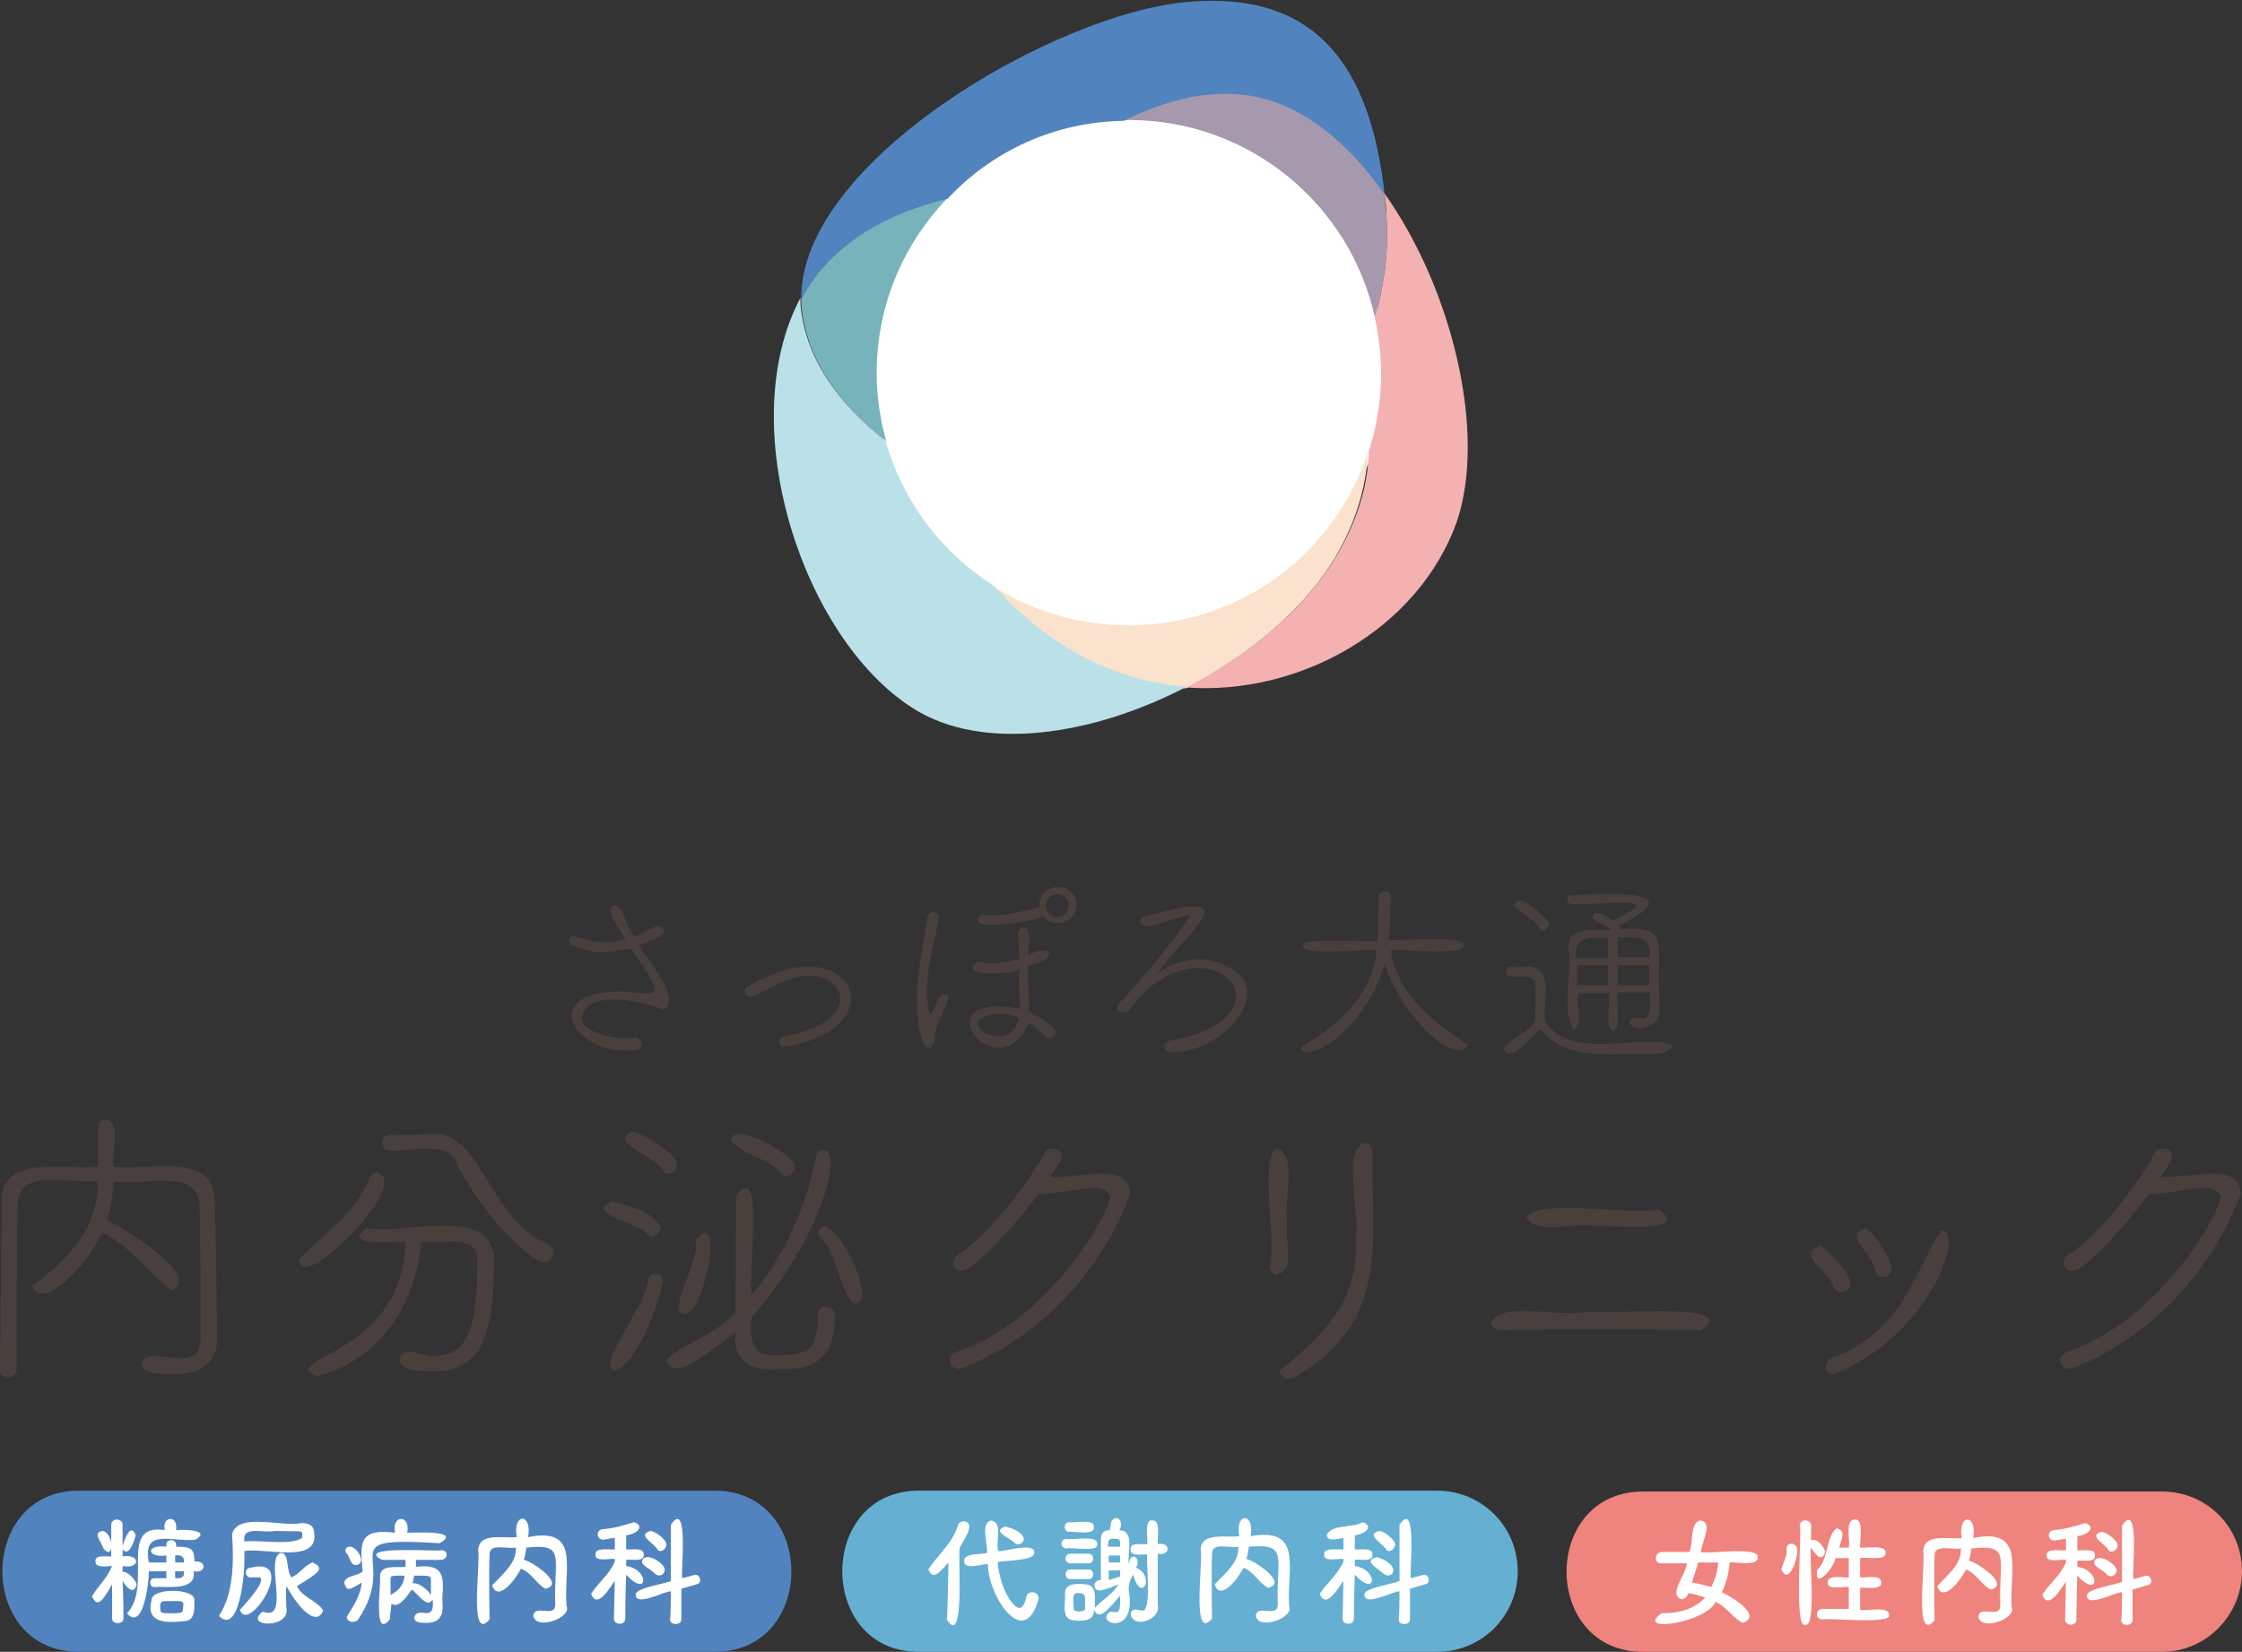
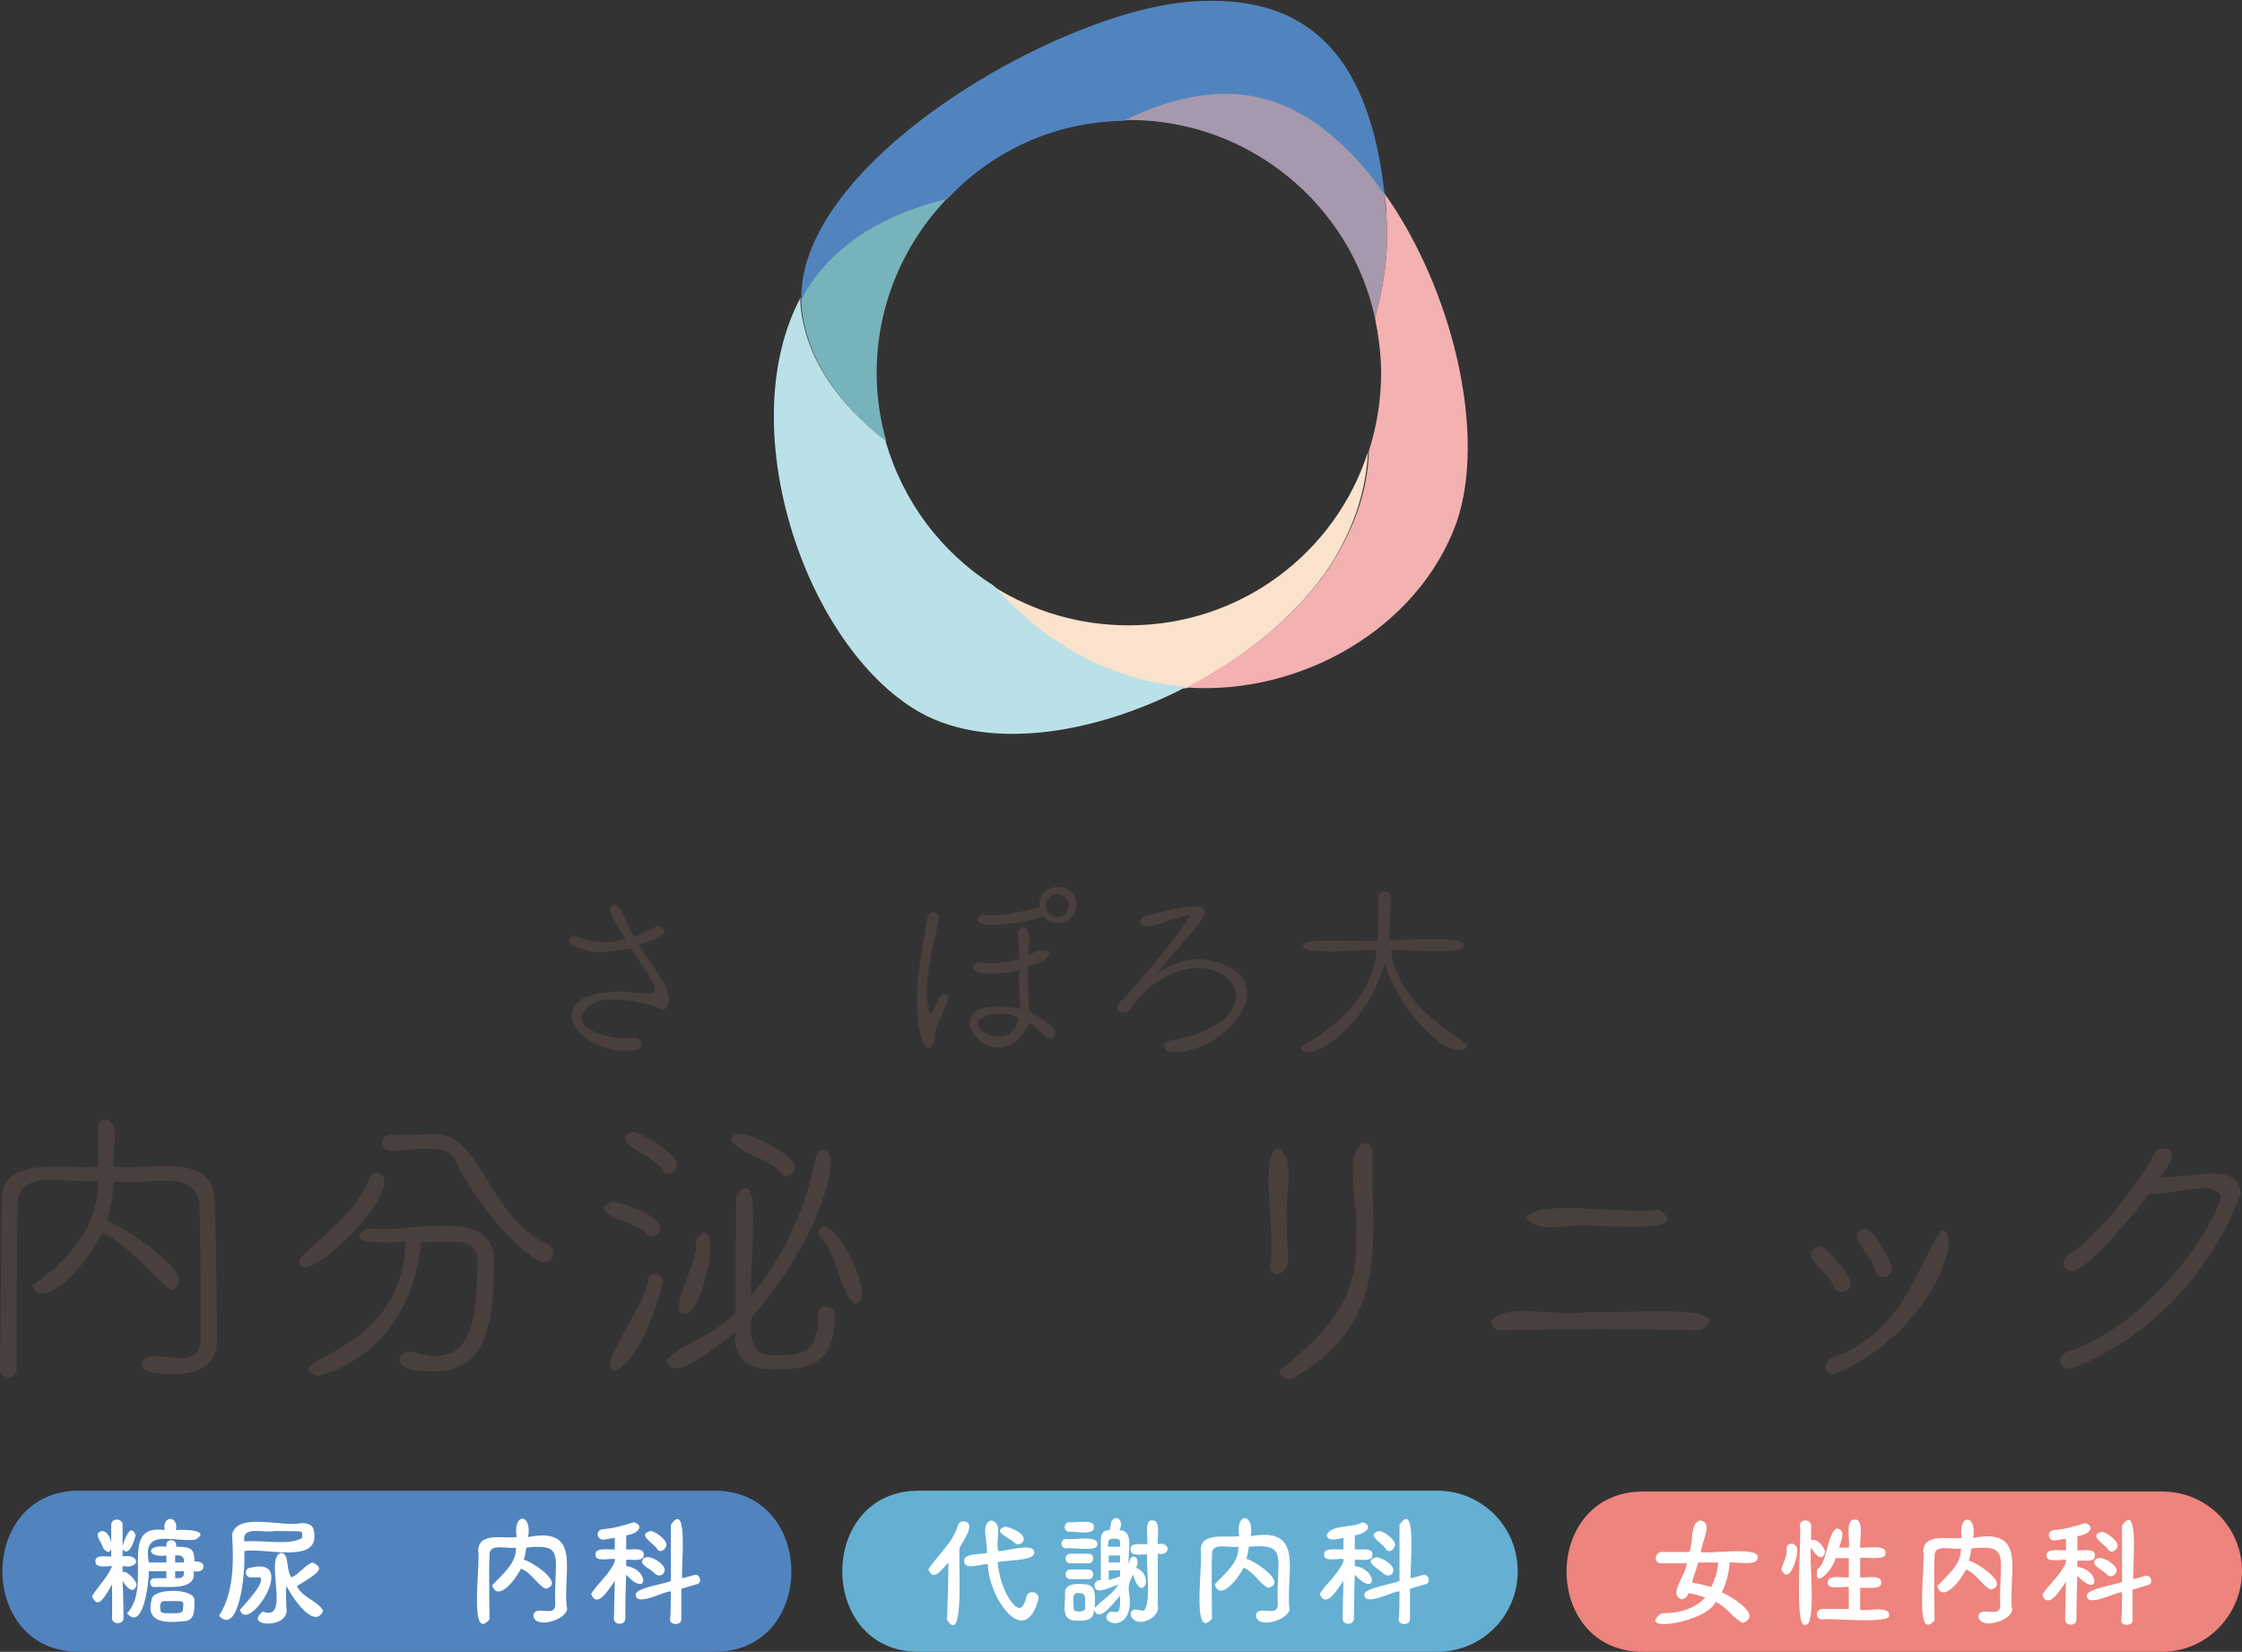
<svg xmlns="http://www.w3.org/2000/svg" version="1.1" id="レイヤー_1" x="0px" y="0px" width="256px" height="188.6px" viewBox="0 0 256 188.6" style="enable-background:new 0 0 256 188.6;" xml:space="preserve">
  <rect x="0" y="0" width="256" height="188.6" fill="#333333" stroke="none" />
  <style type="text/css">
	.st0{fill:#FFFFFF;}
	.st1{fill:#49403D;}
	.st2{fill:#5184BF;}
	.st3{fill:#65AFD3;}
	.st4{fill:#EE847D;}
	.st5{fill:#FBE2CC;}
	.st6{fill:#A699AE;}
	.st7{fill:#77B3BA;}
	.st8{fill:#BBE1E8;}
	.st9{fill:#F4B1B1;}
</style>
  <g>
-     <circle class="st0" cx="129" cy="42.4" r="29.2" />
    <g>
      <g>
        <path class="st1" d="M68.6,108.7c-1,0.1-5.2-0.9-3-1.9c1.8,0.9,4.1,1,5.8,0.4c-0.1-0.5-2.8-3.6-1.2-3.9c1.2,0.5,1.1,2.2,2.2,3.6     c1-0.2,1.8-0.9,2.8-1.2c1.5,0.7,0.2,1.4-2.2,2.2c1,2,4.9,6,2.8,7.4c-2-0.9-8.5-2.5-9.4,0.8c-0.2,1.5,3.2,2.7,6,2.4     c0.9-0.2,1.3,1.4,0,1.4c-6.5,0.8-11.3-6.6-1.6-6.7c4.9,0.3,5.2,1.1,1.3-4.9C70.8,108.5,69.7,108.7,68.6,108.7z" />
-         <path class="st1" d="M89.7,119.5c-0.9,0-0.9-1.1-0.1-1.2c10.9-1.9,5.9-9.9-1.2-5.7c-0.3,0.1-2.5,1.3-2.7,1.2     c-0.8,0-0.9-1-0.2-1.2C97.2,105.5,102.6,117.4,89.7,119.5z" />
        <path class="st1" d="M105.4,119c-0.6-1.6-0.7-3.3-0.7-4.9c0-2,0.1-2.9,1.2-9.4c0.1-0.8,1.4-0.7,1.3,0.1c-0.5,3.3-2.1,7.6-1,11     c0.6-0.3,0.9-2.4,1.6-2.3c0.4,0,0.6,0.5,0.4,0.8c-1.4,3.1-1.5,3.7-1.5,4C106.9,119,106.1,120.5,105.4,119z M117.4,109.1     c2.4-1.5,3.9,0.2,0,1.2c-0.1,1.7,0.1,3.4,0.1,5.2c0.4,0.2,3,1.6,3,2.4c-0.6,1.9-2-0.9-3-1.1c-3.7,8-12.6-3.8-1-1.6     c-0.1-1.5-0.2-3-0.1-4.5c-1.1,0.6-7.1,0.9-4.8-0.9c1.6,0.4,3.2,0.1,4.8-0.3c0-1.1-0.1-2.3-0.2-3c0.5-1.1,1.5-0.7,1.3,1.4     C117.4,108.1,117.4,108.8,117.4,109.1z M118.6,104.8c-0.8,0.4-8.9,1.8-6.5-0.4c2.1,0.4,4.7-0.4,6.6-0.8c-0.4-2.9,4.2-3.2,4.2-0.3     c0.1,2-2.8,2.9-3.8,1.2C118.9,104.7,118.8,104.8,118.6,104.8z M114.1,115.7c-6.3,0.6,1.5,5.3,2.2,0.5     C115.6,115.9,114.8,115.7,114.1,115.7z M120.7,102.1c-1.7,0-1.7,2.6,0,2.6C122.4,104.8,122.5,102.1,120.7,102.1z" />
        <path class="st1" d="M137.2,109.5c10.5,1.5,2.9,11-3.5,10.6c-1,0-1-1.2,0-1.3c9.5-1.6,9.1-7.8,3.3-8.3c-3.2,0-6.2,2.1-7.9,4.7     c-0.7,0.9-2.2,0.2-1.2-0.8c0.4-0.4,0.9-0.8,1.4-1.5c5.7-6.5,6.6-8.4,6.6-8.4c-1,0-4.4,1.4-5,1.3c-0.9,0-0.9-1.2,0-1.2     c12-3.4,4.8,1.6,1.2,6.6C133.5,110.1,135.4,109.5,137.2,109.5z" />
        <path class="st1" d="M158.8,108.5c0.9,5.6,5.5,8.5,8.8,10.8c-1.2,2.5-7.6-3.1-9.5-9.3c-2.1,7.7-9.2,11.7-9.6,9.6     c4.8-2.8,8.3-6.4,8.7-11.1c-0.4-0.2-8.7,0.7-8.4-0.5c-0.4-1.1,8.2-0.3,8.5-0.6c0.1-0.5,0.1-4,0.1-5c0-0.8,1.4-0.8,1.4,0     c0,2-0.2,4.6-0.2,4.9c0.4,0.2,8.9-0.6,8.5,0.6C167.5,109.2,159.2,108.3,158.8,108.5z" />
-         <path class="st1" d="M172.5,111.5c-0.7,0-0.7-1.1,0-1.1c0,0,1.3,0,1.3,0c3.8-0.5,2.4,3.6,2.6,6.2c3.1,4.9,12.1,1,14.6,2.9     c-1.1,1.4-4.1,0.6-6.3,0.9c-5.8,0-7.2-1.1-8.8-2.9c-2,1.9-3.5,3.8-4.2,2.2c0.8-1.2,2.7-1.7,3.6-3.1c0-1.5,0.1-2.7,0-4.1     C175.4,111.1,173.3,111.6,172.5,111.5z M175.8,106c-0.7-1.2-2.3-1.8-2.9-2.6c0.5-1.8,3.2,1.2,3.8,1.7     C177.3,105.7,176.3,106.7,175.8,106z M184.7,113.4c-0.2,0.5,0.5,4.4-0.5,4.2c-1,0.2-0.3-3.8-0.5-4.2h-3.5     c-0.3,1.2,0.7,3.6-0.5,4.2c-1.5-2.2-0.1-6.7-0.6-9.5c-0.2-2.4,3.4-1.9,4.9-1.9c-0.8-0.8-1.8-0.8-2.2-1.5c0.3-1.1,1.6,0,2.4,0.4     c6.9-3.2-2.1-1.6-4.8-1.9c-0.6,0-0.6-1,0-1c3.8-0.1,14.2-0.9,5.5,3.5c0.1,0.1,0.1,0.3,0,0.4c5.1-0.5,4.6,1.2,4.5,5.5     c0,0.9,0.1,2.5,0.1,3.6c0.3,1.8-2.8,3-3.5,1.5c0.8-1.7,2.7,1.7,2.4-3.4H184.7z M183.6,107.1c-1.9-0.1-4-0.3-3.6,2.3h3.6V107.1z      M183.6,110.2h-3.5v2.3h3.5V110.2z M188.3,109.3c0.4-2.8-1.8-2.2-3.6-2.3v2.3H188.3z M184.7,110.2v2.3h3.6c0-0.8,0-1.6,0-2.3     H184.7z" />
      </g>
      <g>
        <path class="st1" d="M194.2,151.9c-6.6-0.2-16.2-0.2-22.8,0c-0.7,0-1.1-0.5-1.1-1c1.5-2.3,7.2-0.5,10.9-1.1     C183.9,150.1,199.2,148.6,194.2,151.9z M189.4,138.1c3.9,2.7-5,1.8-7.1,1.9c-2.8-0.5-6.8,1.1-8-1     C175.6,136.8,186.4,138.8,189.4,138.1z" />
        <path class="st1" d="M24.8,152.8c0,2.2-1.1,4.1-5,4.1c-3.5,0-3.6-0.7-3.6-1.2c0.7-2.5,6.8,1.7,6.7-3c0-4.9,0-10-0.1-14.9     c-0.1-4.7-6.6-2.3-9.8-2.9c-0.1,1.5-0.4,3.1-0.8,4.5c0.8,0,11.4,6.5,7.3,7.9c-2.4-1.9-4.8-5.1-7.8-6.6c-2.5,5-7.2,8.8-8,6.1     c4.1-3,7.5-6.5,7.5-12c-3.1,0.5-9.1-1.7-9.2,2.8c-0.1,6-0.1,12.8-0.1,18.8c0,1.1-1.9,1.1-1.9,0c0,0,0.2-19.6,0.2-19.6     c0.2-5,7.5-3.2,11-3.6v-4.5c0-0.6,0.5-0.9,0.9-0.9c1.9,0.4,0.5,3.9,0.9,5.4c3.7,0.5,11.4-1.8,11.5,3.8     C24.7,142.2,24.7,147.8,24.8,152.8z" />
        <path class="st1" d="M34.2,143.7c2.9-2.9,6.6-5.4,8-9.2c0.2-0.4,0.5-0.6,0.9-0.6C47.2,135.1,33.9,148.3,34.2,143.7z M36.2,157.1     c-4.8-2,9.8-2.2,10.1-15.3c-1.4,0-7.5,0.5-4.4-1.6c4.1,0.9,13.7-2.7,14.5,3.2c0,7.4-0.6,13.2-6.9,13.2c-1-0.2-3.6,0.2-3.9-1.3     c0.2-2,3-0.2,4-0.5c3.7,0,4.9-2.9,4.9-10.6c0.3-3.4-3.9-2.2-6.4-2.4C46.7,155.2,36.3,157.1,36.2,157.1z M44.5,131.4     c-1.1,0-1.2-1.8,0-1.8c0.2,0,5.2-0.1,5.4-0.1c4.9,0,6.3,10,12.7,12.6c1,0.5,0.6,2-0.5,2c-1.5,0-7.2-5.5-10-11.4     C51.1,130.1,46.4,131.6,44.5,131.4z" />
        <path class="st1" d="M74,141c-0.8-1.4-7.4-2.4-4.1-3.8c0.7,0.1,5,1.1,5.5,3C75.4,140.9,74.6,141.5,74,141z M70.4,156.5     c-2.9,0,3.6-7.5,3.6-10.5c0.3-0.9,1.7-0.6,1.7,0.3C75.8,146.3,73.8,154.5,70.4,156.5z M75.7,133.7c-0.6-1.6-6.5-3.3-3.5-4.5     c0.7,0,5.1,2.4,5.1,3.8C77.3,133.8,76.3,134.4,75.7,133.7z M84,152.1c-4,3-7.1,5.6-7.9,3.2c2.1-2.1,5.9-3,7.9-5.5     c0-4.5,0-11.8,0.1-13.3c3.1-4.1,1.4,7.7,1.7,11.4c3.9-4.6,6.4-10.5,7.4-16c0.1-0.4,0.4-0.6,0.8-0.6c2.5-0.1-0.6,10.7-8.2,19.1     c-0.2,2.5-0.1,4.7,3.4,4.3c2.7,0,4.2-0.4,4.2-4.4c-0.2-1.5,1.8-1.4,1.9-0.2c0.2,5.7-3.3,6.3-6.3,6.2     C86.2,156.6,83.5,155.6,84,152.1z M78.2,150c-2.3,0,2-6.5,1.2-8.4C82.8,137.4,80.4,150.3,78.2,150z M89.2,134     c-1.3-1.8-4.5-2.1-5.7-3.8c0.1-2.3,7.1,1.5,7.3,3C90.8,134,89.9,134.7,89.2,134z M97.5,148.8c-1.8-1.7-1.7-5.4-3.9-7.6     c-0.4-0.6,0-1.2,0.7-1.2C97,141.6,100,149.2,97.5,148.8z" />
-         <path class="st1" d="M109.8,145.1c-1.1,0-1.3-1.3-0.3-1.9c3.5-2.3,7.9-8.1,9.8-11.6c0.4-0.8,2-0.5,1.9,0.4c0,0.4-0.2,0.8-1.3,2.4     c3.9,0.1,8.6-1.8,9.2,1.8c-3,8.1-9.3,15.9-18.9,19.9c-1.5,0.8-2.7-1.2-0.8-1.8c10.7-3.7,17.4-16.1,17.4-17.7     c-0.8-2-5-0.2-8.2-0.3C116.9,138.6,111.4,145.1,109.8,145.1z" />
        <path class="st1" d="M145,144.6c0.8-2.6-1.3-13.1,0.9-13.5c2.3,1.2,0.6,5.6,1.1,8.6c-0.4,2,1,5.2-1.1,5.8     C145.5,145.6,145,145.2,145,144.6z M156.7,133.1c0,9.4,1.7,18-8.8,24.1c-0.7,0.5-1.8,0.2-1.8-0.7c5.8-4.6,9.1-8.6,8.7-15.1     c0.6-2.5-1.6-9.8,0.9-10.9C157,130.4,156.7,132.2,156.7,133.1z" />
        <path class="st1" d="M209.4,147c-0.2-1.5-4.4-3.8-1.7-4.7c0.9,0,3.6,3.3,3.6,4.2C211.3,147.5,209.9,148,209.4,147z M209.4,156.9     c-1.1,0-1.2-1.4-0.3-1.8c8.1-3.2,9-8.8,12.5-14.6C224.6,140.5,220.1,152.7,209.4,156.9z M214.1,145.1c0-1.6-3.7-4.1-1.2-4.8     c1.1,0,3.1,3.8,3.1,4.5C216,145.9,214.5,146.3,214.1,145.1z" />
        <path class="st1" d="M236.6,145.1c-1.1,0-1.3-1.3-0.3-1.9c3.5-2.3,7.9-8.1,9.8-11.6c0.4-0.8,2-0.5,1.9,0.4c0,0.4-0.2,0.8-1.3,2.4     c3.9,0.1,8.6-1.8,9.2,1.8c-3,8.1-9.3,15.9-18.9,19.9c-1.5,0.8-2.7-1.2-0.8-1.8c10.7-3.7,17.4-16.1,17.4-17.7     c-0.8-2-5-0.2-8.2-0.3C243.7,138.6,238.3,145.1,236.6,145.1z" />
      </g>
    </g>
    <g>
      <g>
        <path class="st2" d="M81.4,188.6H9.2c-11.9,0.2-11.9-18.6,0-18.4c0,0,72.2,0,72.2,0C93.3,170,93.4,188.8,81.4,188.6z" />
        <g>
          <g>
            <path class="st0" d="M14.1,184.8c0,0.7-1.3,0.7-1.3,0c0,0,0-3.9,0-3.9c-1.3,2.3-1.7,2.5-2.3,1.4c0.5-1,1.7-2,2.3-3.5       c-0.5,0-1.9,0.3-1.9-0.5c-0.1-0.9,1.4-0.5,1.8-0.6c0,0,0-3.6,0-3.6c0-0.8,1.3-0.8,1.3,0c0,0,0,1.1,0,2.4       c0.2-0.6,0.9-2.8,1.5-1.2c-0.1,0.3-0.7,2.6-1.5,1.6v0.8c2.1-0.3,2,1.5,0,1.1l0,0.7c0.5-0.2,1.5,0.9,1.6,1.4       c-0.3,1.3-1.2,0.3-1.6-0.4C14.1,182.5,14.1,184.8,14.1,184.8z M11.8,176.8c-0.2-0.8-1.3-1.8-0.1-2       C13,175,13.1,178.3,11.8,176.8z M22.1,179.4c0.4,2.3-3,1.7-4.5,1.8c-0.6,0-0.6-1,0-1c0.5,0,0.9,0,1.4,0v-0.8l-2,0       c0,1.5-0.7,6.9-2.5,4.8c3-3.1-1.1-10.3,4.3-9.5c-0.3-1.7,1.6-1.7,1.3,0c0.9-0.1,4.1,0,2.2,1.1c-2.6,0.3-6.1-1.4-5.3,2.6h2v-0.8       c-2.3,0.3-2.4-1.3,0-1c-0.2-1,1.3-1,1.1,0c1.7,0,2.1,0.2,2.1,1.7C23.6,178.1,23.6,179.7,22.1,179.4z M21,185.1       c-1.9,0.2-4.4,0.3-3.7-2.4c0-1.4,4.7-1.4,4.9-0.1C22.2,183.7,22.3,185.1,21,185.1z M19.6,182.8c-0.7,0.1-1.4-0.3-1.3,0.8       c0,0.6,0.1,0.6,1.4,0.6c1.1,0,1.2-0.1,1.2-0.6C21,182.8,21,182.8,19.6,182.8z M21,178.4c0.1-0.7-0.4-0.9-1-0.8v0.8H21z        M20,179.4v0.8c0.6,0,1.1,0,1-0.8H20z" />
            <path class="st0" d="M27.9,177.7c0.1,1.9-0.6,9.1-2.9,6.8c1.7-2.6,1.7-6.2,1.5-9.3c0.6-2.6,5.8-0.8,7.9-1.3       c1.5,0,1.5,0.8,1.5,1.7c-0.2,2.8-5.8,1.1-8,1.5C27.9,177.3,27.9,177.5,27.9,177.7z M27.4,183.8c1-1.1,2.9-3.2,2.3-3.7       c-0.1,0-1,0-1.1,0c-0.7,0-0.7-1.1,0-1.1C34.2,177.6,28.3,186.7,27.4,183.8z M27.9,176c2-0.2,5.2,0.5,6.6-0.4       c0-1,0.4-0.7-3.1-0.8C30.1,175.1,27.6,174.1,27.9,176z M32.7,183.6c0.5,2.4-5,2.2-2.7,0.4c3.3,1.3,0.1-6.2,2.1-6.7       c1,0.1,0.5,2,1.2,2.8c0.9-0.4,1.5-1.4,2.4-1.7c1.4,0.7,0.8,1.1-1.8,2.7c0.6,1.3,2.4,1.7,3,2.8c-0.7,1.7-2.5,0.2-4.2-2.8       C32.6,181.7,32.7,183,32.7,183.6z" />
-             <path class="st0" d="M50.2,176.2c-12.9-0.8-4.4,1.4-9.3,8.7c-0.4,0.5-1.3,0.3-1.3-0.3c0.8-1.3,1.6-2.5,1.7-3.9       c-1.5,0.9-1.7,1-2,0c0.2-0.9,1.6-0.7,2.1-1.3c-0.3-3.3-0.4-4.9,3.7-4.4c-0.4-2.1,1.8-2.1,1.4,0C47.6,175,52.8,174.7,50.2,176.2       z M40.6,178.7c-0.6,0-0.7-1.1-1-1.3c-0.4-0.4,0-0.9,0.4-0.8C40.9,176.7,41.9,178.6,40.6,178.7z M44.5,184.9       c-1.9,2.4-1-4-1.1-4.8c-0.1-1.5,1.8-1.1,2.9-1.2v-0.8h-2.7c-3.2-1.7,6.6-0.9,6.8-1.1c0.8,0,0.8,1,0,1.1c0,0-2.9,0-2.9,0       c0,0.3,0,0.6,0,0.8c3.2-0.4,3.2,1.1,3,3.6c0.1,1.4,0.2,2.8-1.9,2.8c-0.7,0-1.3-0.1-1.3-0.6c0.4-1.5,2.4,0.8,2.1-2.1       c-0.6,1.2-1.8-0.8-2.4-1.1c-0.8,1.2-1.6,2.1-2.3,1.6C44.5,184.9,44.5,184.9,44.5,184.9L44.5,184.9z M44.6,180.3       c0,0.5,0,1.1,0,1.8c1-0.5,1.5-1.2,1.6-2.2C44.6,179.9,44.6,179.9,44.6,180.3z M49.2,180.3c0-0.4-0.2-0.4-1.9-0.4       c-0.1,0.3-0.1,0.6-0.2,0.9c0.7-0.2,1.8,0.8,2.1,1.3C49.2,181.5,49.2,180.8,49.2,180.3z" />
            <path class="st0" d="M64.7,183.4c0.6,1.3-3.5,2.8-3.8,1.1c0.1-1.4,2.5,0.3,2.5-1.3c-0.2-5.4,1.3-7-3.3-6.5       c-0.1,0.5-0.1,0.9-0.3,1.4c0.6,0,4.9,2.7,2.5,3.3c-1-0.5-1.6-1.8-2.8-2.3c-1.1,2-2.8,3.6-3.3,1.9c1.2-1.3,2.8-2.5,2.7-4.3       c-1,0.2-3.1-0.6-3,0.9c-0.1,1.1,0,7.9,0,7.3c-2.4,2.8-1-6.5-1.3-7.9c0.1-2.1,2.9-1.3,4.4-1.5c-0.5-2.8,1.8-2.8,1.3,0       C66.4,174.3,64.3,179.2,64.7,183.4z" />
            <path class="st0" d="M71.4,184.8c0,0.8-1.3,0.8-1.3,0c0,0,0.1-4.3,0.1-4.3c-0.6,0.8-2,3.3-2.7,1.5c0.6-1.1,2-2.1,2.7-3.7l0-0.3       c-0.5-0.1-2.3,0.4-2.2-0.5c-0.1-0.9,1.7-0.5,2.2-0.6l0-1.3c-0.3,0-1.2,0.2-1.3,0.2c-0.8,0-0.9-1.1-0.1-1.2       c1.3-0.1,2.3-0.4,3.6-0.8c1.2,0.4,0.5,1.3-0.9,1.5c0,0.3,0,0.9,0,1.6c0.5,0.1,2.1-0.3,2,0.6c0.1,0.9-1.5,0.5-2,0.6v0.7       c2.7,0.4,2.5,3.7,0,1C71.4,181.8,71.4,184.8,71.4,184.8z M76.6,181.7c-0.6-0.1-4,1.8-4,0.4c-0.2-0.8,3.6-1.3,4-1.6l0-6.4       c2.1-3.1,1.1,5.6,1.3,6.1c0.1,0,1.4-0.4,1.5-0.4c0.6,0,0.8,1,0.1,1.1c0,0-1.7,0.5-1.7,0.5l0,3.5c0,0.7-1.3,0.7-1.3,0       C76.6,184.8,76.6,181.7,76.6,181.7z M74.8,179.7c-0.5-0.6-1.4-0.8-1.5-1.4c0.3-1.3,2.6,0.2,2.6,0.9       C75.9,179.8,75.3,180.1,74.8,179.7z M75,176.8c-0.5-0.7-2.3-1.6-0.7-2c0.4,0,1.8,0.9,1.8,1.6C76,177,75.3,177.4,75,176.8z" />
          </g>
        </g>
      </g>
      <g>
        <path class="st3" d="M164.1,188.6h-59c-11.9,0.2-11.9-18.6,0-18.4c0,0,59,0,59,0c5.1,0,9.2,4.1,9.2,9.2     C173.3,184.5,169.2,188.6,164.1,188.6z" />
        <g>
          <g>
            <path class="st0" d="M108.3,178.4c-1.3,1.5-1.8,1.9-2.3,0.8c1-1.6,2.8-3,3.4-5.1c0.1-0.3,0.4-0.4,0.6-0.4       c1.7,0.1-0.3,2.6-0.4,3c-0.3,0.3,0.7,11.7-1.5,8.2C108.2,184.8,108.3,178.5,108.3,178.4z M113.9,178.4c0.4,3.4,1.9,5.2,2.5,5.2       c0.3,0,0.6-0.4,0.8-1.3c0.2-0.8,1.4-0.6,1.4,0.2c-1.6,6.1-5.8-0.3-5.8-3.9c-0.6-0.1-2.8,0.8-2.7-0.4c-0.1-0.9,2.1-0.7,2.6-0.9       c0.1-1.2-0.8-3.4,0.5-3.7c1.4,0.3,0.4,2.4,0.8,3.5c0.6,0.1,4.2-1.1,4.1,0.2C118.1,178.3,114.4,178.1,113.9,178.4z M115.8,176.1       c-0.7-0.6-2.6-1.3-1-1.8c0.9,0.2,2,0.7,2.1,1.4C116.9,176.2,116.2,176.6,115.8,176.1z" />
            <path class="st0" d="M121.8,176.8c-0.8,0-0.8-1.1,0-1.1c0.5,0.2,3.6-0.5,3.5,0.6C125.4,177.3,122.3,176.6,121.8,176.8z        M128.9,181.7c0.9,5.3-4.1,3.6-2.1,2.3c1.1,0.2,1.1,0.1,1.1-1.8c-1.4,1.6-2.4,2.9-3,1.6c0.1,1.4-1.5,1.3-2.4,1.2       c-1.4-0.2-0.8-2.1-0.9-3.1c0-1.2,1.5-1.1,2.4-1c1.3,0.1,1,1.7,1,2.7c0.8-0.9,2.1-1.6,2.7-2.7c-1.4,0.6-2,0.7-2.2,0.7       c-0.8-0.1-0.7-1.2,0.2-1.2c0,0,0,0,0-4.6c0-0.7,0.3-1.1,1-1.1c0.1-0.3,0.1-0.5,0.2-1c0.7-1,1.5,0.2,0.9,1       c1.8,0.1,0.9,2.4,1.1,3.9c0.2-1.7,1.5-0.6,0.8,0.4c2.3,0.9,0.6,4.2-0.3,0.8C129,180.4,128.8,181.1,128.9,181.7z M122.1,174.9       c-0.7,0-0.7-1.1,0-1.1c0.5,0.1,2.9-0.4,2.8,0.5C125.1,175.4,122.6,174.8,122.1,174.9z M122.2,178.5c-0.7,0-0.7-1.1,0-1.1       c0,0,2.1,0,2.1,0c0.7,0,0.7,1.1,0,1.1C124.3,178.5,122.2,178.5,122.2,178.5z M122.2,180.3c-0.7,0-0.7-1.1,0-1.1       c0,0,2.1,0,2.1,0c0.7,0,0.7,1.1,0,1.1C124.3,180.3,122.2,180.3,122.2,180.3z M123.9,183c0-0.6,0.1-1.1-0.7-1.1       c-0.9-0.2-0.6,1-0.6,1.8c0,0.2,0.2,0.3,0.7,0.3C124.2,183.9,123.8,183.6,123.9,183z M127.9,176.6c0-0.5,0.1-1-0.6-0.9       c-0.9-0.1-0.7,0.3-0.8,0.9H127.9z M127.9,177.6h-1.3v0.8h1.3V177.6z M127.9,179.3h-1.3c0,0.4,0,0.7,0,1.1       c0.5-0.1,0.9-0.3,1.3-0.4V179.3z M131,177.5c-0.5-0.1-2,0.3-1.9-0.6c-0.1-0.9,1.4-0.5,1.9-0.6c0.1-0.5-0.4-2.9,0.6-2.7       c1-0.1,0.5,2.2,0.6,2.7c1.5-0.3,1.5,1.4,0,1.1c0,1.3,0,4.7,0,5.9c0.4,1.4-2.5,2.8-3.1,1.1c0-0.9,0.8-0.6,1.3-0.5       C131.6,184.1,130.8,178,131,177.5z" />
            <path class="st0" d="M147.2,183.4c0.6,1.3-3.5,2.8-3.8,1.1c0.1-1.4,2.5,0.3,2.5-1.3c-0.2-5.4,1.3-7-3.3-6.6       c-0.1,0.5-0.1,0.9-0.3,1.4c0.6,0,4.9,2.7,2.5,3.3c-1-0.5-1.6-1.8-2.8-2.3c-1.1,2-2.8,3.6-3.3,1.9c1.2-1.3,2.8-2.5,2.7-4.3       c-1,0.2-3.1-0.6-3,0.9c-0.1,1.1,0,7.9,0,7.3c-2.4,2.8-1-6.5-1.3-7.9c0.1-2,2.9-1.3,4.4-1.5c-0.5-2.8,1.8-2.7,1.3,0       C148.9,174.3,146.9,179.2,147.2,183.4z" />
            <path class="st0" d="M154.6,184.8c0,0.8-1.3,0.8-1.3,0c0,0,0.1-4.3,0.1-4.3c-0.6,0.8-2,3.3-2.7,1.5c0.6-1.1,2-2.1,2.7-3.7       l0-0.3c-0.5-0.1-2.3,0.4-2.2-0.5c-0.1-0.9,1.7-0.5,2.2-0.6l0-1.3c-0.7,0.1-1.9,0.5-1.9-0.4c0.7-1.2,2.9-0.7,4.1-1.4       c1.2,0.4,0.5,1.3-0.9,1.5c0,0.3,0,0.9,0,1.6c0.5,0.1,2.1-0.3,2,0.6c0.1,0.9-1.5,0.5-2,0.6v0.7c2.7,0.4,2.5,3.7,0,1       C154.6,181.8,154.6,184.8,154.6,184.8z M159.8,181.7c-0.6-0.1-4,1.8-4,0.4c-0.2-0.8,3.6-1.3,4-1.6l0-6.4       c2.1-3.1,1.1,5.6,1.3,6.1c0.1,0,1.4-0.4,1.5-0.4c0.6,0,0.8,1,0.1,1.1c0,0-1.7,0.5-1.7,0.5l0,3.5c0,0.7-1.3,0.7-1.3,0       C159.8,184.8,159.8,181.7,159.8,181.7z M158,179.7c-0.6-0.6-2.5-1.5-0.8-1.9c0.7,0.1,1.9,0.8,1.9,1.5       C159.1,179.8,158.5,180.1,158,179.7z M158.2,176.8c-0.5-0.7-2.3-1.6-0.7-2c0.4,0,1.8,0.9,1.8,1.6       C159.2,177,158.5,177.4,158.2,176.8z" />
          </g>
        </g>
      </g>
      <g>
        <path class="st4" d="M246.9,188.6h-59.1c-11.9,0.2-11.9-18.5,0-18.3c0,0,59.1,0,59.1,0c5.1,0,9.1,4.1,9.1,9.1     S251.9,188.6,246.9,188.6z" />
        <g>
          <g>
            <path class="st0" d="M197.5,178.4c-0.1,1.3-0.4,2.4-0.9,3.4c1.5,0.7,4.6,2.7,2.4,3.5c-1.1-0.5-1.9-1.9-3.1-2.4       c-1.1,2.4-9.3,3.6-6.2,1.3c2.1,0,3.8-0.5,5-1.8c-0.6-0.2-1.2-0.4-1.9-0.5c-0.1,0.4-0.5,0.7-0.8,0.7c-1.6-0.5,0.6-2.9,0.6-4.1       c0,0-2.9,0-2.9,0c-0.9,0-0.8-1.2,0-1.3c0,0,3.2,0,3.2,0c0.5-1.1,0-3.2,1.2-3.6c1.5,0.2,0.4,1.9,0.1,3.6       c0.5,0.3,6.7-0.7,6.5,0.6C200.8,178.9,198.1,178.3,197.5,178.4z M193.9,178.4c-0.2,0.8-0.5,1.5-0.7,2.3       c0.7,0.1,1.5,0.3,2.2,0.5c0.4-0.8,0.7-1.7,0.8-2.8H193.9z" />
            <path class="st0" d="M203.4,179.2c0.2-0.8,0.7-1.5,0.6-2.4c0-0.8,1.2-0.7,1.2,0.1C205.4,177.5,204.3,181.2,203.4,179.2z        M205.5,174.2c0-0.8,1.3-0.8,1.3,0c0,0,0,1.7,0,1.7c0.6-0.4,1.5,0.7,1.6,1.3c-0.4,1.4-1.3,0-1.6-0.5c-0.3,0.5,0.7,9.3-0.7,8.8       C204.8,186.1,205.8,174.5,205.5,174.2z M208.1,184.9c-0.9,0-0.8-1.2,0-1.2c0,0,3,0,3,0v-2.5c-0.5-0.1-2.5,0.4-2.4-0.5       c-0.1-1,1.9-0.5,2.4-0.6v-2.2l-1.5,0c-0.3,1.3-2.5,3.7-2.1,1.3c1.2-0.8,1-3.8,2.2-4.7c1.1,0.2,0.6,1.2,0.3,2.2l1.1,0       c0.2-0.6-0.5-3.3,0.7-3.2c1.1-0.1,0.5,2.6,0.6,3.2c0.5,0.1,3-0.4,2.9,0.6c0.1,1-2.4,0.4-2.9,0.6v2.2c0.5,0.1,2.5-0.4,2.4,0.6       c0.1,0.9-1.9,0.5-2.4,0.6v2.5c0.5,0.2,3.4-0.5,3.3,0.6C216.1,185.5,208.6,184.7,208.1,184.9z" />
            <path class="st0" d="M229.7,183.5c0.6,1.3-3.5,2.8-3.8,1.1c0.1-1.4,2.5,0.3,2.5-1.3c-0.2-5.4,1.3-7-3.3-6.5       c-0.1,0.5-0.1,0.9-0.3,1.4c0.6,0,4.9,2.7,2.5,3.3c-1-0.5-1.6-1.8-2.8-2.3c-1.1,2-2.8,3.6-3.3,1.9c1.2-1.3,2.8-2.5,2.7-4.3       c-1,0.2-3.1-0.6-3,0.9c-0.1,1.1,0,7.9,0,7.3c-2.4,2.8-1-6.5-1.3-7.9c0.1-2.1,2.9-1.3,4.4-1.5c-0.5-2.8,1.8-2.8,1.3,0       C231.4,174.4,229.4,179.3,229.7,183.5z" />
            <path class="st0" d="M237.1,184.9c0,0.8-1.3,0.8-1.3,0c0,0,0.1-4.3,0.1-4.3c-0.6,0.8-2,3.3-2.7,1.5c0.6-1.1,2-2.1,2.7-3.7       l0-0.3c-0.5-0.1-2.3,0.4-2.2-0.5c-0.1-0.9,1.7-0.5,2.2-0.6l0-1.3c-0.3,0-1.2,0.2-1.3,0.2c-0.8,0-0.9-1.1-0.1-1.2       c1.3-0.1,2.3-0.4,3.6-0.8c1.2,0.4,0.5,1.3-0.9,1.5c0,0.3,0,0.9,0,1.6c0.5,0.1,2.1-0.3,2,0.6c0.1,0.9-1.5,0.5-2,0.6v0.7       c2.7,0.4,2.5,3.7,0,1C237.1,181.9,237.1,184.8,237.1,184.9z M242.3,181.8c-0.6-0.1-4,1.8-4,0.4c-0.2-0.8,3.6-1.3,4-1.6l0-6.4       c2.1-3.1,1.1,5.6,1.3,6.1c0.1,0,1.4-0.4,1.5-0.4c0.6,0,0.8,1,0.1,1.1c0,0-1.7,0.5-1.7,0.5l0,3.5c0,0.7-1.3,0.7-1.3,0       C242.3,184.9,242.3,181.8,242.3,181.8z M240.6,179.8c-0.5-0.6-1.4-0.8-1.5-1.4c0.3-1.3,2.6,0.2,2.6,0.9       C241.6,179.9,241,180.2,240.6,179.8z M240.7,176.9c-0.5-0.7-2.3-1.6-0.7-2c0.4,0,1.8,0.9,1.8,1.6       C241.7,177.1,241,177.4,240.7,176.9z" />
          </g>
        </g>
      </g>
    </g>
    <g>
      <path class="st5" d="M128.9,71.4c-5.7,0-10.9-1.6-15.4-4.4c4,4.5,9,8.1,14.3,10c2.5,0.9,5.1,1.4,7.6,1.6c6.9-3.6,13-8.6,16.6-14.2    c2.7-4.3,4-8.6,4.2-12.8C152.5,63.1,141.7,71.4,128.9,71.4z" />
      <path class="st6" d="M128.9,13.7c13.8,0,25.3,9.7,28.1,22.6c1.1-3.9,1.6-7.9,1.3-11.8c-0.1-0.8-0.1-1.6-0.2-2.4    c-3.5-5-7.7-8.8-12.4-10.5c-5.5-2-11.6-0.8-17.4,2.1C128.5,13.8,128.7,13.7,128.9,13.7z" />
      <path class="st7" d="M100.1,42.6c0-7.8,3.1-14.8,8.1-20c-6.7,1.6-12.5,4.8-15.9,10.1c-0.3,0.5-0.6,0.9-0.8,1.4c0,0.2,0,0.5,0,0.7    c0.5,6.1,4.3,11.4,9.7,15.6C100.5,47.9,100.1,45.3,100.1,42.6z" />
      <path class="st2" d="M128.3,13.8c5.8-2.9,11.9-4.1,17.4-2.1c4.7,1.7,8.9,5.5,12.4,10.5c-1.6-14.5-7.7-23.2-22.3-22    c-15.2,1.2-44.6,18.3-44.3,34c0.3-0.5,0.5-1,0.8-1.4c3.4-5.3,9.2-8.5,15.9-10.1C113.2,17.3,120.4,13.9,128.3,13.8z" />
      <path class="st8" d="M113.5,66.9c-6-3.8-10.4-9.6-12.4-16.6c-5.4-4.2-9.2-9.5-9.7-15.6c0-0.2,0-0.5,0-0.7    c-7.7,14.5,0.2,38.9,12.9,46.9c7.9,5,20.5,3.1,31.2-2.5c-2.6-0.2-5.2-0.7-7.6-1.6C122.5,75,117.5,71.4,113.5,66.9z" />
      <path class="st9" d="M158.1,22.1c0.1,0.8,0.2,1.6,0.2,2.4c0.3,3.9-0.2,7.9-1.3,11.8c0.4,2,0.7,4.1,0.7,6.3c0,3.1-0.5,6.1-1.4,8.9    c-0.1,4.2-1.5,8.5-4.2,12.8c-3.6,5.6-9.7,10.6-16.6,14.2c13,0.9,26.4-6.7,30.8-18.8C169.8,49.6,165.9,33.1,158.1,22.1z" />
    </g>
  </g>
</svg>